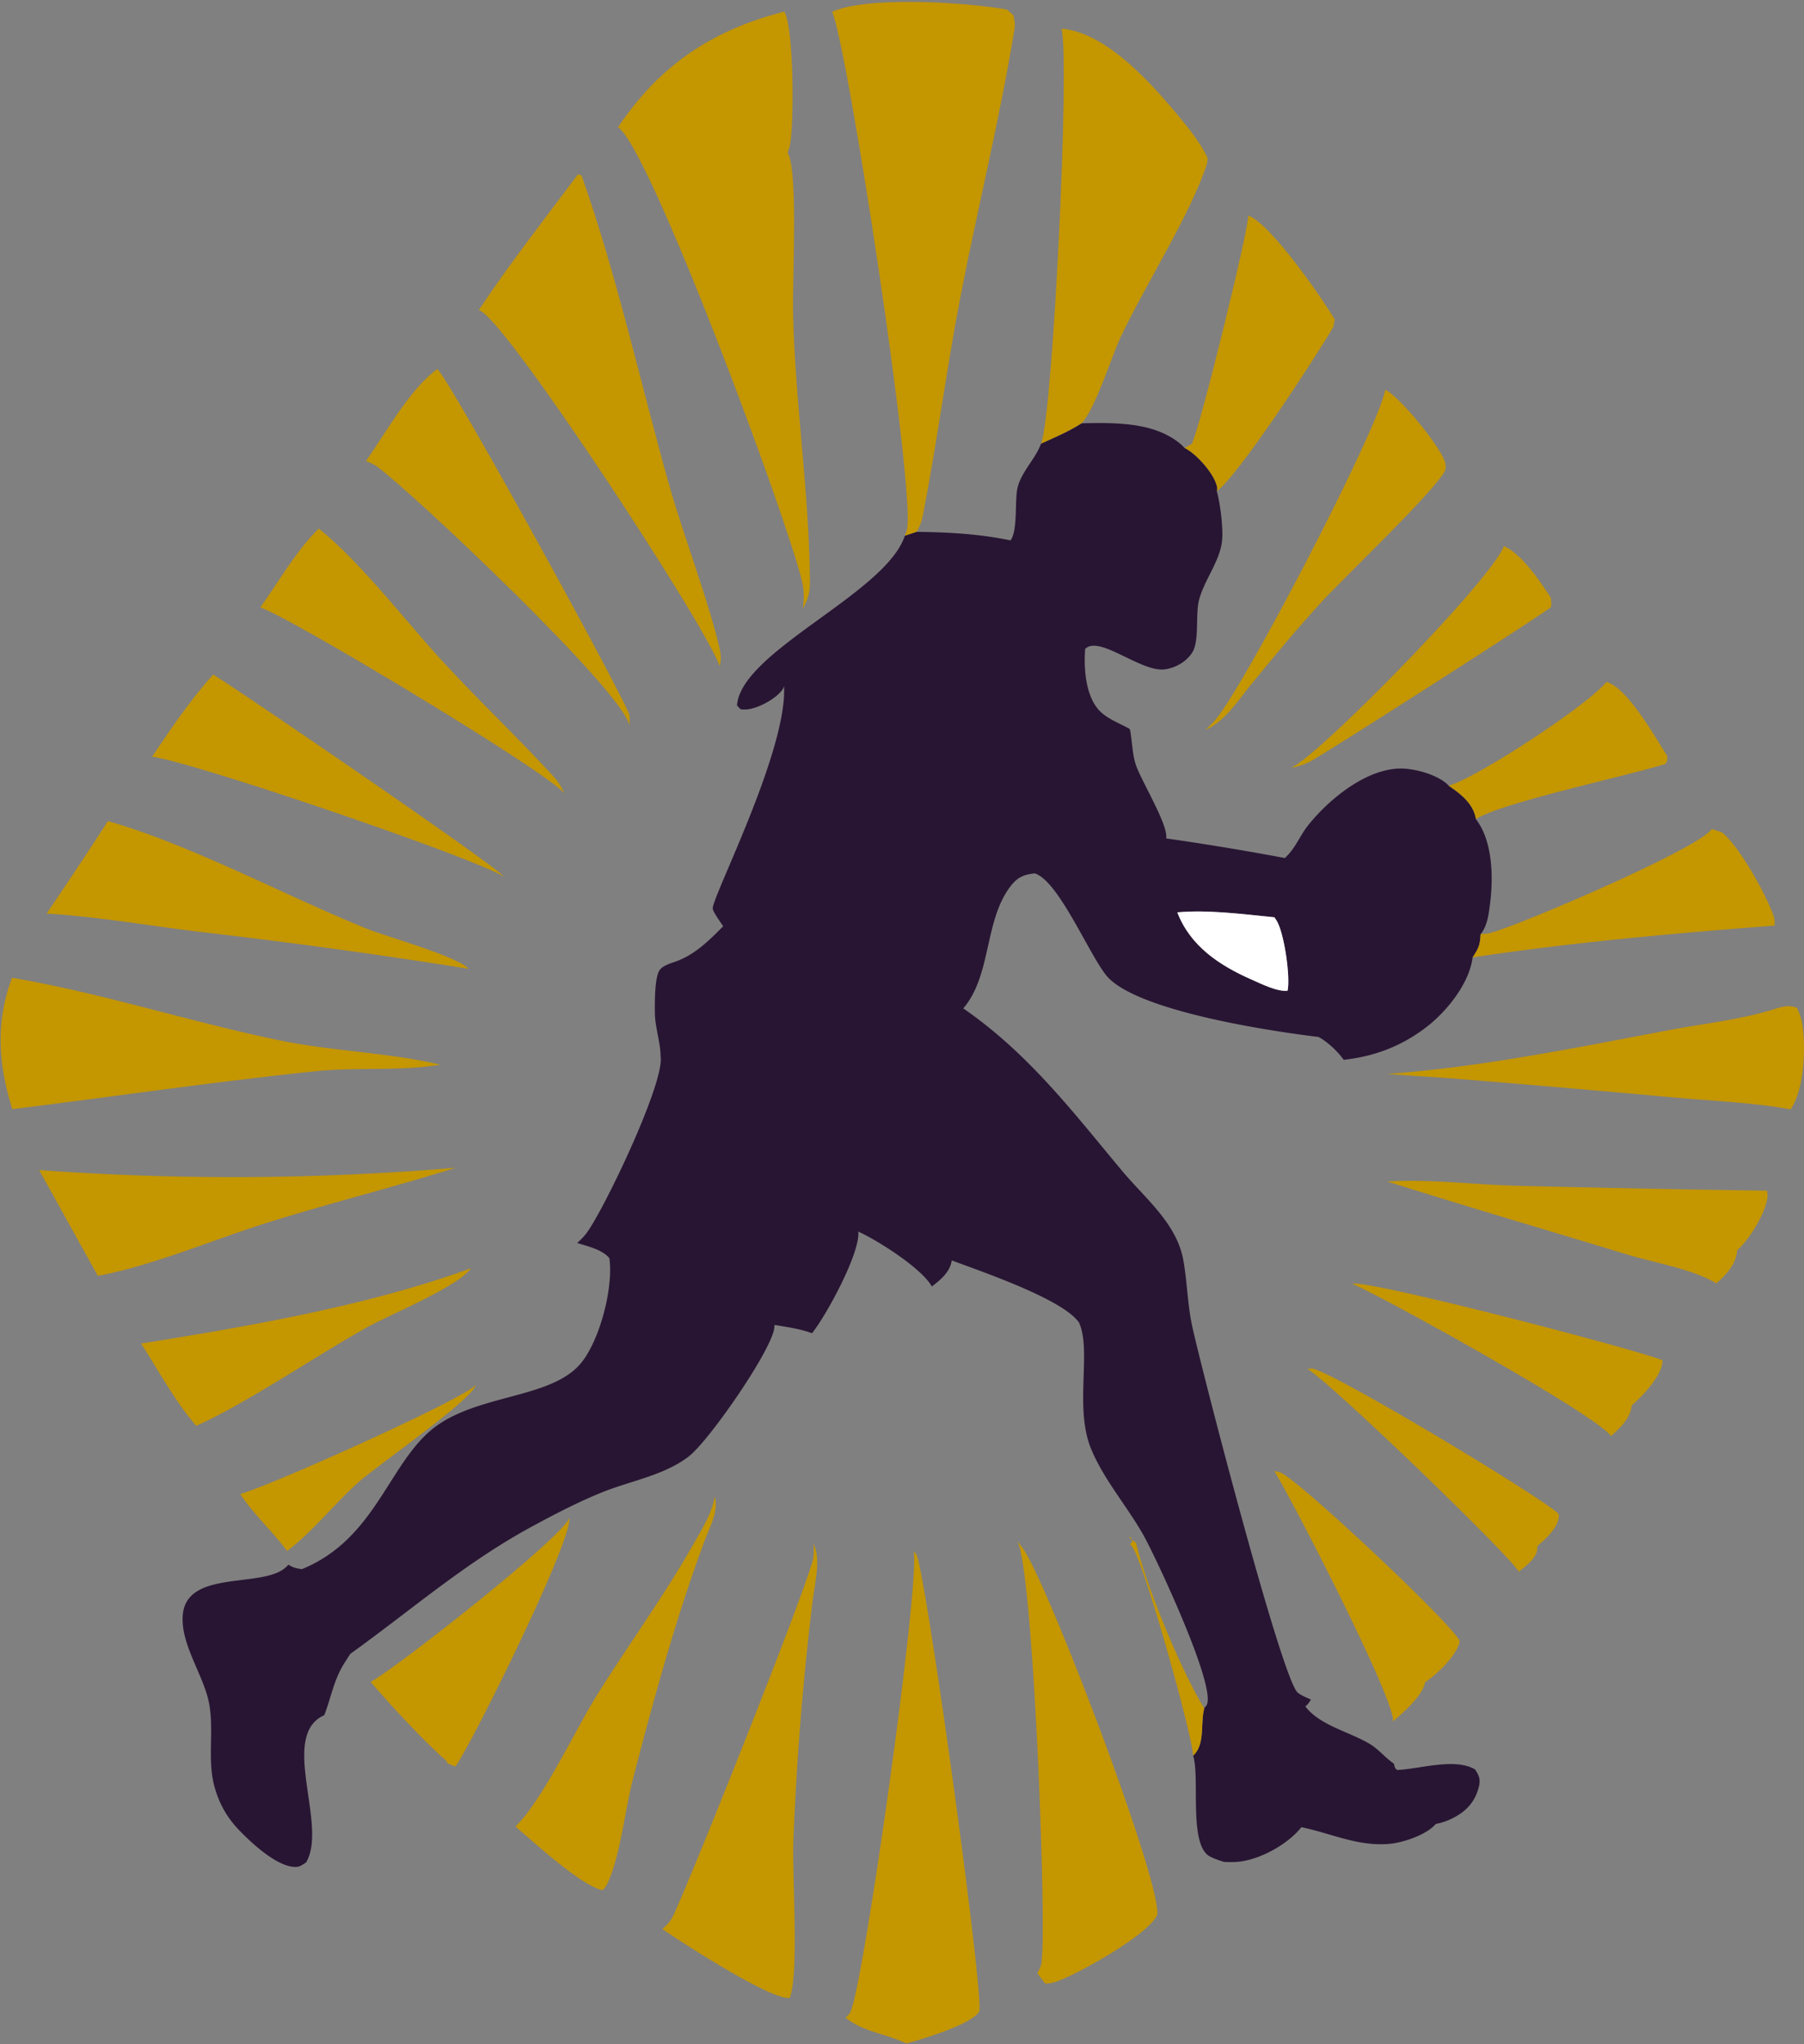
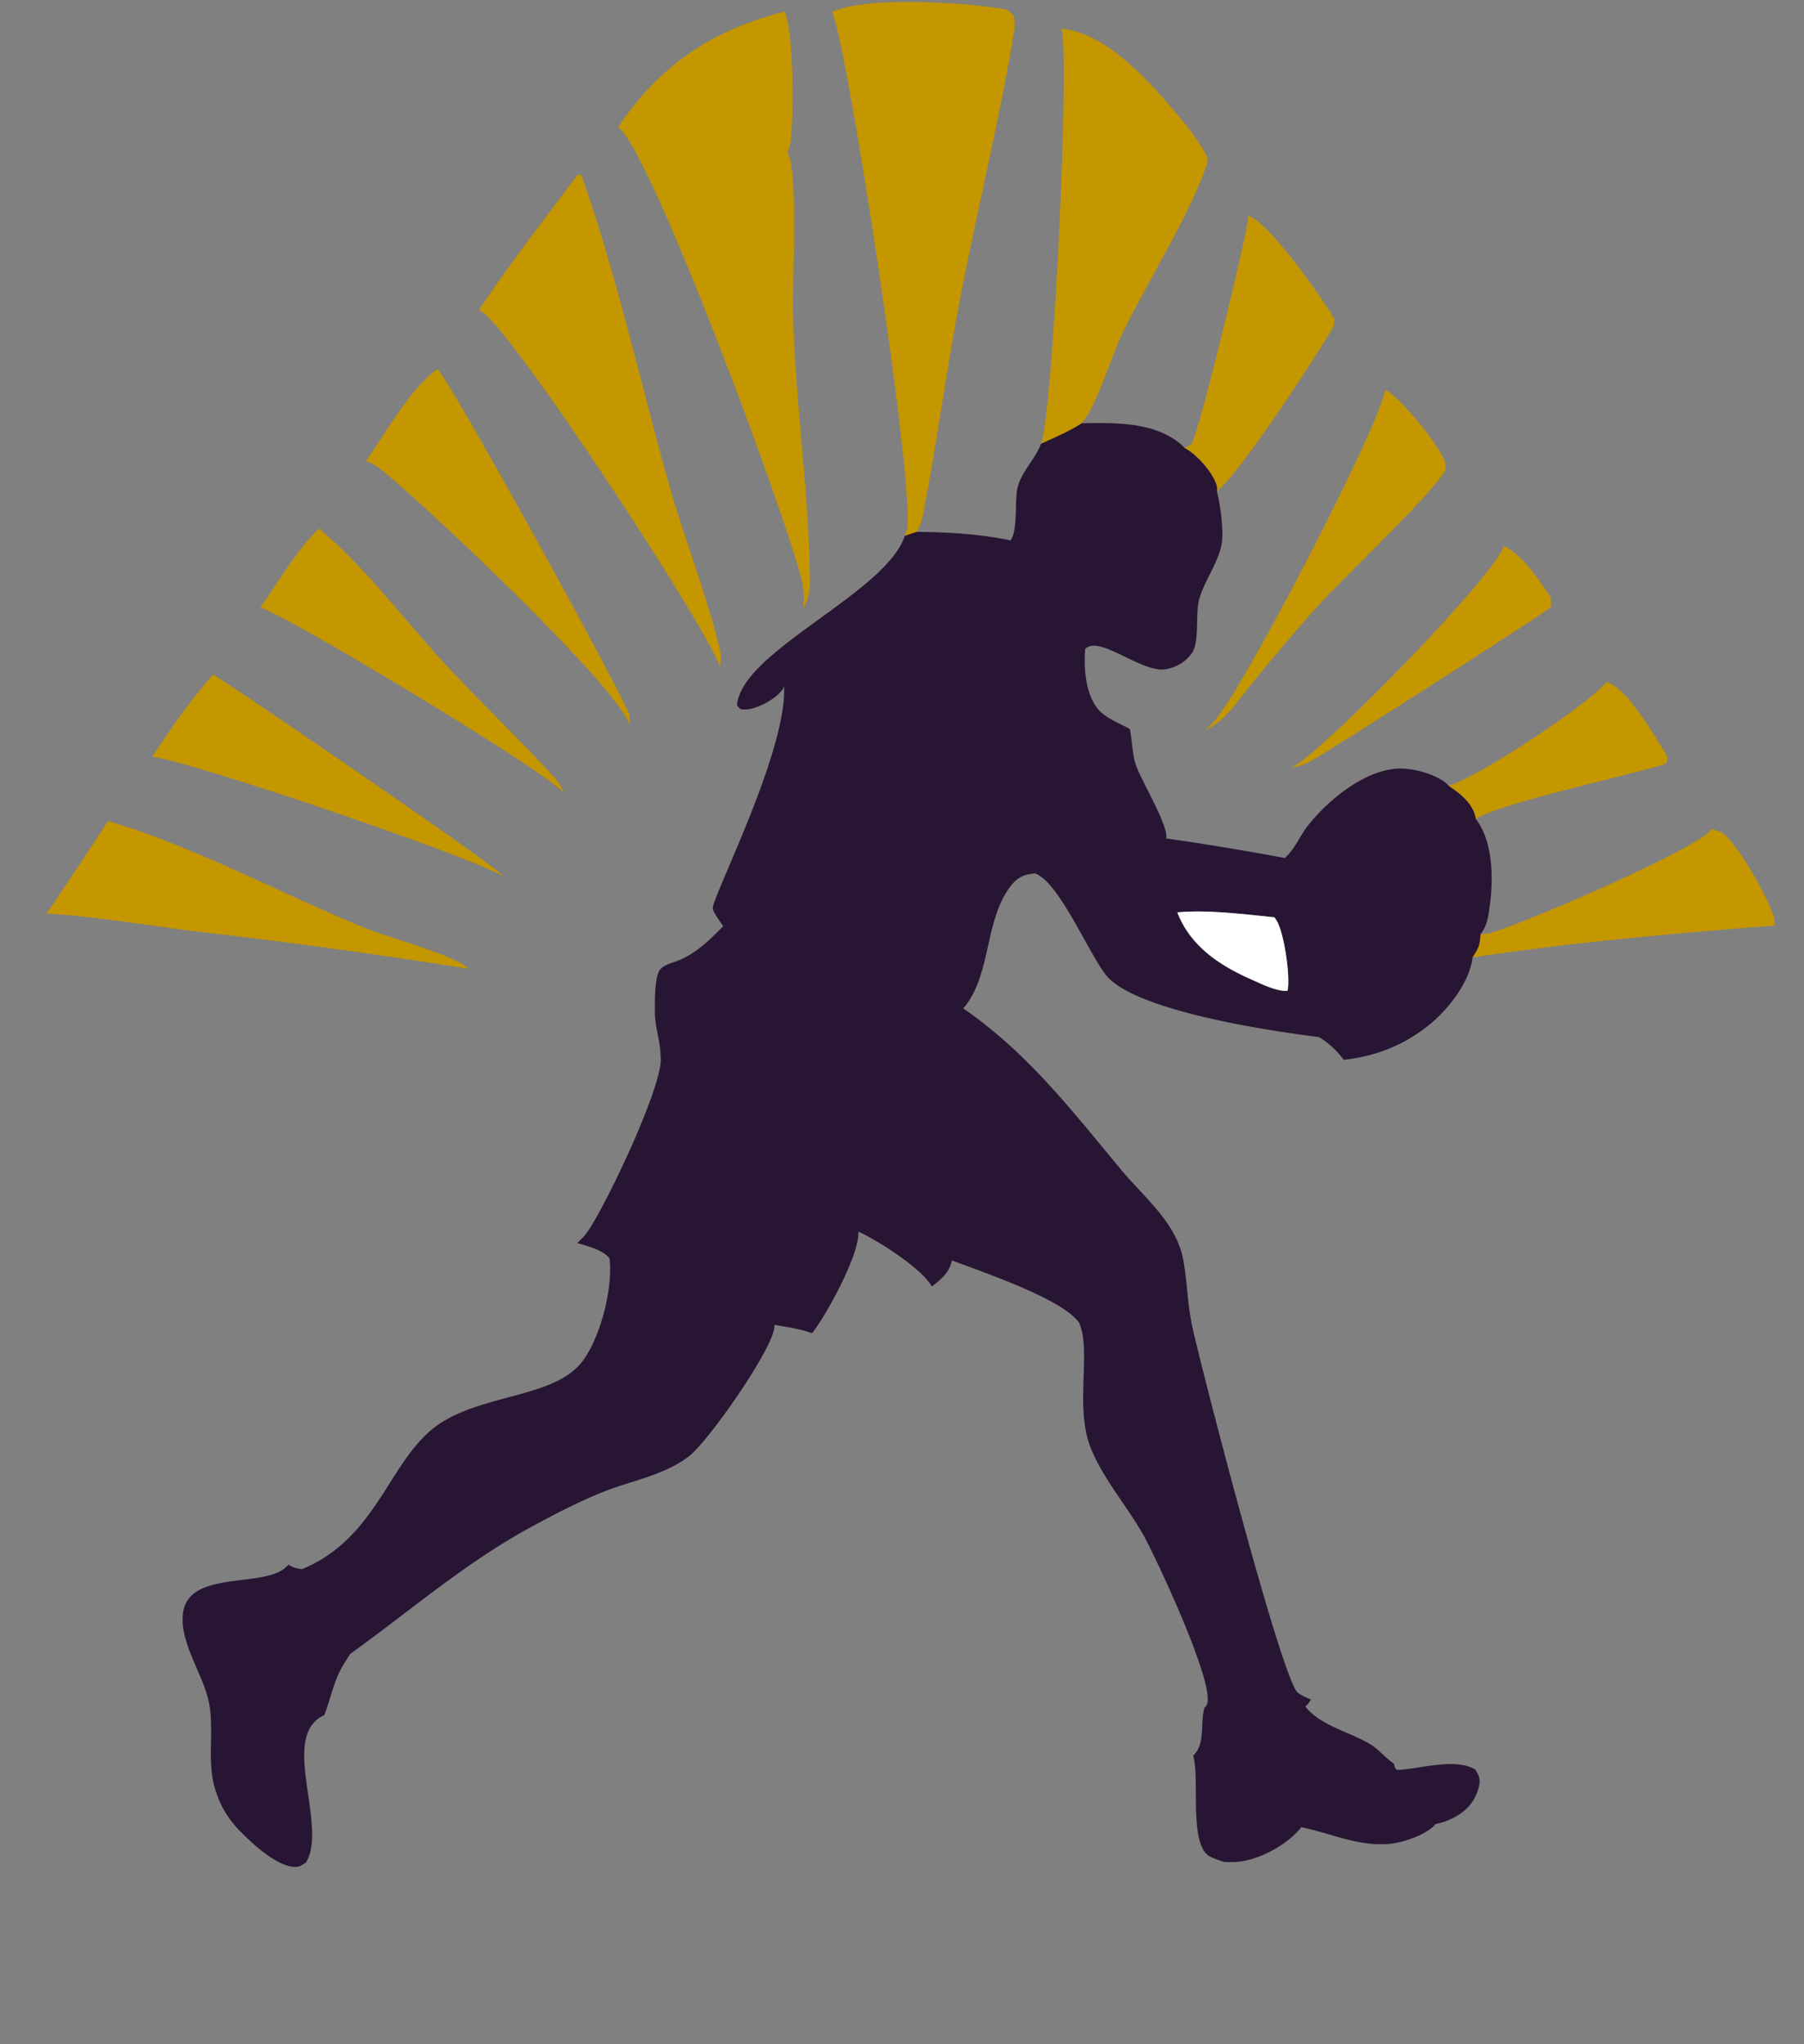
<svg xmlns="http://www.w3.org/2000/svg" width="640" height="725" fill="none">
  <rect width="100%" height="100%" fill="#808080" stroke="none" />
  <path d="M295.189 4.193c12.435-5.7 48.048-3.35 62.046-.8l2.287 2.01c.386 1.744.66 3.12.37 4.917-5.09 31.452-12.934 62.85-19.006 94.176-5.074 26.141-8.457 52.602-13.546 78.687-.387 1.983-1.144 3.707-2.111 5.47l-4.236 1.407c.242-.641.5-1.276.693-1.93 3.56-11.741-21.181-173.046-26.497-183.937zM219.26 45.12c14.851-22.097 33.358-34.417 58.985-41.005 3.431 5.554 3.543 40.419 1.932 47.724-.144.675-.531 1.655-.757 2.255.21.468.532 1.127.677 1.648 2.915 10.275.966 43.269 1.272 55.741.741 31.58 5.719 63.233 5.976 94.69.033 3.792-.628 6.347-2.512 9.669.418-3.297.515-6.109-.242-9.366-4.945-21.664-54.104-154.134-65.331-161.355zm157.319-34.96c14.948 1.258 29.928 17.302 39.157 28.2 4.478 5.284 9.826 11.493 12.725 17.778l-.258 1.924c-5.541 17.355-21.89 43.048-30.426 61.069-3.657 7.741-8.859 25.19-14.014 31.003-4.51 2.933-9.551 5.019-14.432 7.274 4.204-10.346 10.293-136.624 7.248-147.248zm-206.721 99.82c10.969-16.481 23.308-32.262 35.163-48.123l1.288.33c12.564 35.44 20.875 73.664 31.12 109.945 5.025 17.793 14.271 41.785 17.991 58.498.435 2.02.371 3.648-.08 5.639-5.299-14.983-74.4-120.519-84.805-125.972-.226-.114-.451-.211-.677-.317zm272.97-33.505c7.635 2.462 26.271 29.303 30.685 36.852l-.451 2.574c-5.734 9.922-33.922 53.181-41.38 58.292.097-.792.177-.992-.048-1.878-1.176-4.584-7.281-11.381-11.388-13.403l2.513-1.443c2.641-4.157 20.665-77.962 20.069-80.994zm-312.996 87.082c6.749-9.594 15.801-25.957 25.337-32.655 5.154 4.884 67.892 119.334 68.15 122.841.097 1.186 0 2.403-.049 3.586-1.852-11.762-76.638-82.394-89.331-91.717-1.32-.966-2.593-1.508-4.107-2.055zm361.593-25.313c5.267 2.49 18.99 19.588 21.068 25.192.467 1.26.451 2.075.258 3.336-3.64 7.364-35.452 37.588-43.651 46.477-8.875 9.637-17.186 19.666-25.465 29.81-4.72 5.779-8.988 12.72-15.979 15.859.934-.897 1.82-1.821 2.738-2.722 9.149-8.93 58.792-104.227 61.031-117.952z" fill="#C49600" />
  <path d="M369.331 157.408c4.881-2.255 9.923-4.341 14.433-7.274 11.661-.203 25.997-.593 35.403 7.659.387.342.709.746 1.08 1.12 4.107 2.021 10.212 8.818 11.387 13.402.226.886.145 1.086.049 1.879 1.192 4.337 2.432 13.592 1.788 18.18-.983 7.06-6.282 13.532-8.086 20.408-1.337 5.037.193 14.603-2.416 18.665-2.11 3.281-5.879 5.426-9.681 5.961-8.424 1.184-23.291-12.283-28.3-7.242-.548 6.687.112 16.243 4.687 21.494 2.593 2.981 6.797 4.6 10.228 6.414.854.444.58.19 1.015.828.709 3.904.821 8.799 2.061 12.439 1.998 5.818 11.566 21.327 10.744 26.04a980.634 980.634 0 0142.121 6.963c.37-.377.741-.748 1.095-1.133 2.883-3.049 4.478-7.122 7.087-10.41 7.2-9.075 20.231-19.868 32.392-20.2 5.122-.138 12.821 1.949 16.816 5.357.258.213.467.474.693.712 4.22 2.872 8.633 6.239 9.632 11.559.016.097.016.196.032.295 6.008 7.759 6.217 20.675 5.025 30.001-.467 3.669-.918 7.869-3.334 10.784-.257 4.043-.644 4.864-2.851 8.281-1.143 9.173-9.036 18.984-16.155 24.528-8.827 6.863-18.524 10.581-29.589 11.794-1.998-2.904-5.783-6.435-8.892-8.104-16.59-2.002-65.234-9.215-75.398-21.928-6.233-7.803-16.929-33.52-25.304-36.092-3.882.38-6.137 1.385-8.57 4.539-9.422 12.229-6.684 31.559-16.783 43.34 23.178 16.061 38.544 36.306 56.327 57.611 8.182 9.796 19.409 18.61 21.745 31.749 1.401 7.794 1.465 15.703 3.157 23.454 3.382 15.505 31.973 126.036 37.514 129.979 1.401.993 3.012 1.684 4.59 2.339-.709 1.21-.982 1.59-1.981 2.456 5.122 6.782 15.85 9.048 22.985 13.387 3.125 1.903 5.38 4.847 8.424 6.904.322 1.053.226 1.659 1.192 2.256 8.102-.36 20.44-4.419 27.608-.196 1.498 2.281 2.013 3.561 1.305 6.33-1.369 5.298-4.542 8.638-9.375 11.022-1.949.965-3.72 1.593-5.847 1.967-3.269 3.888-11.677 6.693-16.655 7.094-11.259.91-20.391-3.758-31.054-5.921-4.8 6.058-14.449 11.389-22.132 12.228-1.756.192-3.543.165-5.299.084-1.659-.538-3.367-1.077-4.913-1.873-7.78-3.993-3.544-27.837-6.04-35.82 4.155-3.872 2.674-10.637 3.737-15.91l.193-.909c.29-.386.66-.733.886-1.163 3.479-6.702-18.395-53.025-22.405-60.156-5.831-10.336-13.981-19.559-18.572-30.558-6.121-14.687.225-34.744-4.301-44.84-5.589-8.394-35.049-18.291-45.181-22.131-.596 4.125-3.93 6.866-7.055 9.266-3.608-6.478-19.2-16.347-26.094-19.48.709 7.643-11.452 29.934-16.429 36.043-4.284-1.57-8.778-2.169-13.272-2.941-.049.449-.081.9-.161 1.348-1.273 8.231-23.082 39.714-30.266 45.283-8.634 6.708-20.682 8.678-30.7 12.718-8.553 3.452-16.833 7.764-24.935 12.155-23.677 12.823-42.797 29.627-64.477 45.184-.612.945-1.208 1.908-1.82 2.857-3.979 6.068-4.849 12.255-7.394 18.881-16.171 7.231 1.434 38.999-6.459 52.231-1.53.922-2.126 1.642-3.978 1.59-6.46-.179-15.222-8.364-19.506-12.754-4.462-4.574-7.329-9.575-9.02-15.728-2.593-9.38-.113-19.808-1.869-29.346-1.884-10.235-10.18-20.904-9.374-31.439 1.256-16.34 28.156-9.456 36.483-16.941.354-.321.693-.67 1.031-1.005 1.643 1.108 2.819 1.32 4.752 1.598 27.285-11.144 31.022-39.69 48.773-51.521 16.123-10.754 40.928-9.312 50.721-22.162 6.395-8.389 11.034-26.284 9.584-36.646-2.609-3.085-7.667-4.149-11.388-5.37.161-.155.322-.311.484-.463 1.014-.964 1.997-1.942 2.834-3.074 6.186-8.326 27.802-53.451 26.239-62.69-.064-5.338-2.045-10.396-2.029-15.738 0-2.975-.178-12.712 1.9-15.08 1.321-1.511 3.85-2.163 5.654-2.832 6.797-2.498 11.678-7.411 16.687-12.459-.805-1.24-3.64-5.07-3.704-6.29-.226-4.181 26.544-56.101 25.288-78.88-.274.747-.29.923-.87 1.643-2.464 3.118-8.794 6.542-12.821 6.639-2.11.05-1.692-.092-2.996-1.429 1.401-19.262 52.799-39.704 59.532-60.159l4.237-1.406c11.162.106 22.324.731 33.261 3.023 2.642-3.429 1.434-13.829 2.465-18.515 1.143-5.22 5.653-9.671 7.844-14.521l.531-1.232zm48.338 166.197c4.607 11.963 14.9 18.816 26.416 23.879 3.286 1.448 9.101 4.375 12.709 3.919 1.047-5.016-1.224-20.561-3.898-24.892-.242-.392-.515-.767-.773-1.151-10.905-1.093-23.581-2.757-34.454-1.755z" fill="#281533" />
  <path d="M92.35 215.464c6.444-9.107 12.838-20.202 20.747-27.996 14.867 11.971 30.378 32.33 43.602 46.746 13.015 14.188 27.093 27.409 40.043 41.626 1.514 1.672 2.545 3.51 3.479 5.566-5.943-7.526-97.272-62.503-107.87-65.942zm365.716 56.899c.339-.21.693-.432 1.047-.63 10.985-6.05 69.874-66.022 74.416-78.022 6.362 2.73 12.886 12.562 16.671 18.295.048 1.05.242 2.269.048 3.3-1.481 1.659-77.234 50.163-84.837 54.448-2.303 1.301-4.767 2.09-7.345 2.609zm-404.099-3.961c6.717-9.978 13.594-20.213 21.68-29.131 9.036 5.452 99.994 67.631 103.135 71.658-11.372-6.989-110.029-40.599-124.815-42.527zm459.96 10.268c9.358-2.395 49.288-28.411 55.956-36.768 7.329 1.791 17.348 19.625 21.584 26.238 0 1.438.258 1.644-.66 2.834-14.416 4.512-57.825 13.63-67.216 19.55-.016-.098-.016-.198-.032-.295-.999-5.32-5.412-8.687-9.632-11.559zM16.533 324.021a1584.502 1584.502 0 0021.761-32.804c29.799 8.575 62.706 26.395 91.86 38.195 7.216 2.919 31.909 9.693 36.096 14.216a2227.202 2227.202 0 00-96.692-13.256c-17.492-2.181-35.436-5.262-53.025-6.351zm590.72-30c.966.373 3.366.948 4.075 1.562 6.024 5.224 15.028 21.274 17.863 29.206.451 1.243.403 2.221.386 3.518-35.42 2.714-72.031 5.956-107.145 11.283 2.206-3.417 2.593-4.238 2.851-8.281 1.32-.061 2.384-.118 3.672-.467 10.953-2.978 74.432-30.189 78.298-36.821z" fill="#C49600" />
  <path d="M456.794 351.403c-3.608.455-9.423-2.471-12.709-3.919-11.517-5.063-21.809-11.917-26.416-23.879 10.872-1.002 23.549.662 34.453 1.755.258.384.532.759.774 1.15 2.673 4.332 4.945 19.877 3.898 24.893z" fill="#fff" />
-   <path d="M4.372 393.416c-4.994-15.889-6.008-30.833-.097-46.608 31.796 5.407 63.173 15.638 94.872 22.197 18.797 3.888 38.464 4.252 57.02 8.63-14.336 2.402-29.605.809-44.15 2.32-35.92 3.73-71.806 9.026-107.645 13.461zm487.649-12.477c33.68-2.448 67.312-9.384 100.461-15.624 12.676-2.385 26.303-3.793 38.496-7.875 2.497-.533 4.059-.958 6.54.044.805 1.685 1.433 3.4 1.772 5.244 1.482 8.249.853 23.776-4.043 30.757-13.402-2.443-27.914-2.988-41.493-4.228a7462.235 7462.235 0 00-79.135-6.789l-22.598-1.529zM13.892 415.008a945.593 945.593 0 0073.9 2.486 945.16 945.16 0 0073.868-3.292c-22.421 7.028-45.245 12.669-67.683 19.757-18.717 5.921-40.252 15.062-59.275 18.585l-20.81-37.536zm595.004 40.199c-8.344-5.082-22.164-7.348-31.764-10.278-28.317-8.64-56.746-16.938-84.966-25.864 14.77-.91 30.556 1.083 45.471 1.513 29.745.734 59.495 1.315 89.25 1.743.113.731.226 1.23.178 1.947-.355 5.51-6.636 15.756-10.76 19.129-.322 4.939-3.85 8.701-7.409 11.81zM50.053 476.542c38.335-6.14 80.569-13.4 117.068-26.706-4.865 6.734-29.155 16.579-37.514 21.284-17.783 10.001-42.556 26.854-59.984 34.612-7.41-8.455-13.417-19.695-19.57-29.19zm521.457 32.83c-4.671-7.174-78.845-48.361-91.795-54.059 6.394-1.275 98.77 22.767 110.061 27.139 0 .225.016.452 0 .678-.531 5.241-7.087 12.074-10.921 15.398-.37 4.467-4.155 8.051-7.345 10.844zm-32.666 48.114c-3.801-6.404-66.748-67.063-75.028-71.971.5-.032.999-.083 1.515-.093 5.605-.109 81.583 45.6 87.607 51.526.032.311.097.623.081.936-.242 4.042-4.704 7.994-7.587 10.472-.032.472-.032.949-.097 1.415-.515 3.191-4.155 5.768-6.491 7.715zM85.247 529.939c11.195-3.21 76.703-32.499 83.581-38.622-2.223 5.896-34.47 28.034-41.798 34.565-8.409 7.509-16.317 17.62-25.192 24.264-5.17-7.04-11.71-12.823-16.59-20.207zm408.899 80.658c1.45-6.501-35.774-78.773-42.072-88.824.645.137 1.627.294 2.288.571 6.652 2.791 60.627 53.44 63.446 59.639-.048.343-.064.697-.161 1.029-1.53 4.793-7.925 10.924-12.08 13.677-.87 4.809-7.716 10.769-11.421 13.908zm-311.289 37.256c9.633-9.294 21.117-34.082 28.865-46.502 11.178-17.908 23.613-34.893 34.067-53.275 3.044-5.362 6.732-11.042 7.763-17.196 1.563 4.826-1.884 11.041-3.592 15.648-10.228 27.497-18.024 56.062-25.401 84.438-2.803 10.838-4.558 27.63-9.036 37.029-.354.757-.693 1.187-1.16 1.913l-.789.542c-8.166-2.252-23.565-16.536-30.717-22.597zm-51.366-51.267c9.826-5.474 67.828-51.08 70.47-58.149 1.159 7.958-34.309 79.483-40.188 87.85l-.338.273-2.739-1.159c.033-.808-1.337-1.683-1.884-2.184-8.972-8.382-17.267-17.367-25.321-26.631zm291.8 26.132c-.29-7.142-17.477-69.12-21.826-74.385-.177-.205-.386-.369-.579-.553l.837-.905-.612-1.689-.612.132 2.513 1.873c3.527 15.063 15.656 44.508 23.758 57.975.161.246.306.49.451.733l-.193.908c-1.063 5.274.418 12.039-3.737 15.911zm-62.465-76.141a30.69 30.69 0 012.191 2.822c9.133 13.258 49.449 119.167 47.5 129.87-3.125 6.992-28.397 21.155-36.016 23.681-1.288.425-2.319.535-3.656.654-.95-1.24-1.981-2.463-2.819-3.774.644-1.169 1.192-2.17 1.434-3.508 2.029-11.952-2.916-141.322-8.634-149.745zM234.98 684.189c1.563-1.254 2.787-2.607 3.689-4.402 5.331-10.634 48.886-119.716 49.868-127.318.21-1.666.21-3.243.032-4.907 2.803 5.247.468 14.164-.225 19.901a1024.739 1024.739 0 00-6.862 85.053c-.483 12.593 1.869 45.059-.95 54.968-.113.394-.242.783-.371 1.174-6.475.884-38.238-19.615-45.181-24.469zm89.171-134.02c.306.377.612.738.885 1.129 3.125 4.441 23.63 152.316 22.422 162.056-2.352 4.421-18.652 9.376-23.839 10.878-.709.203-1.417.381-2.126.543-6.91-3.373-15.592-4.122-21.487-9.171.628-.583 1.031-.893 1.498-1.577 4.429-6.646 24.998-152.406 22.647-163.858z" fill="#C49600" />
</svg>